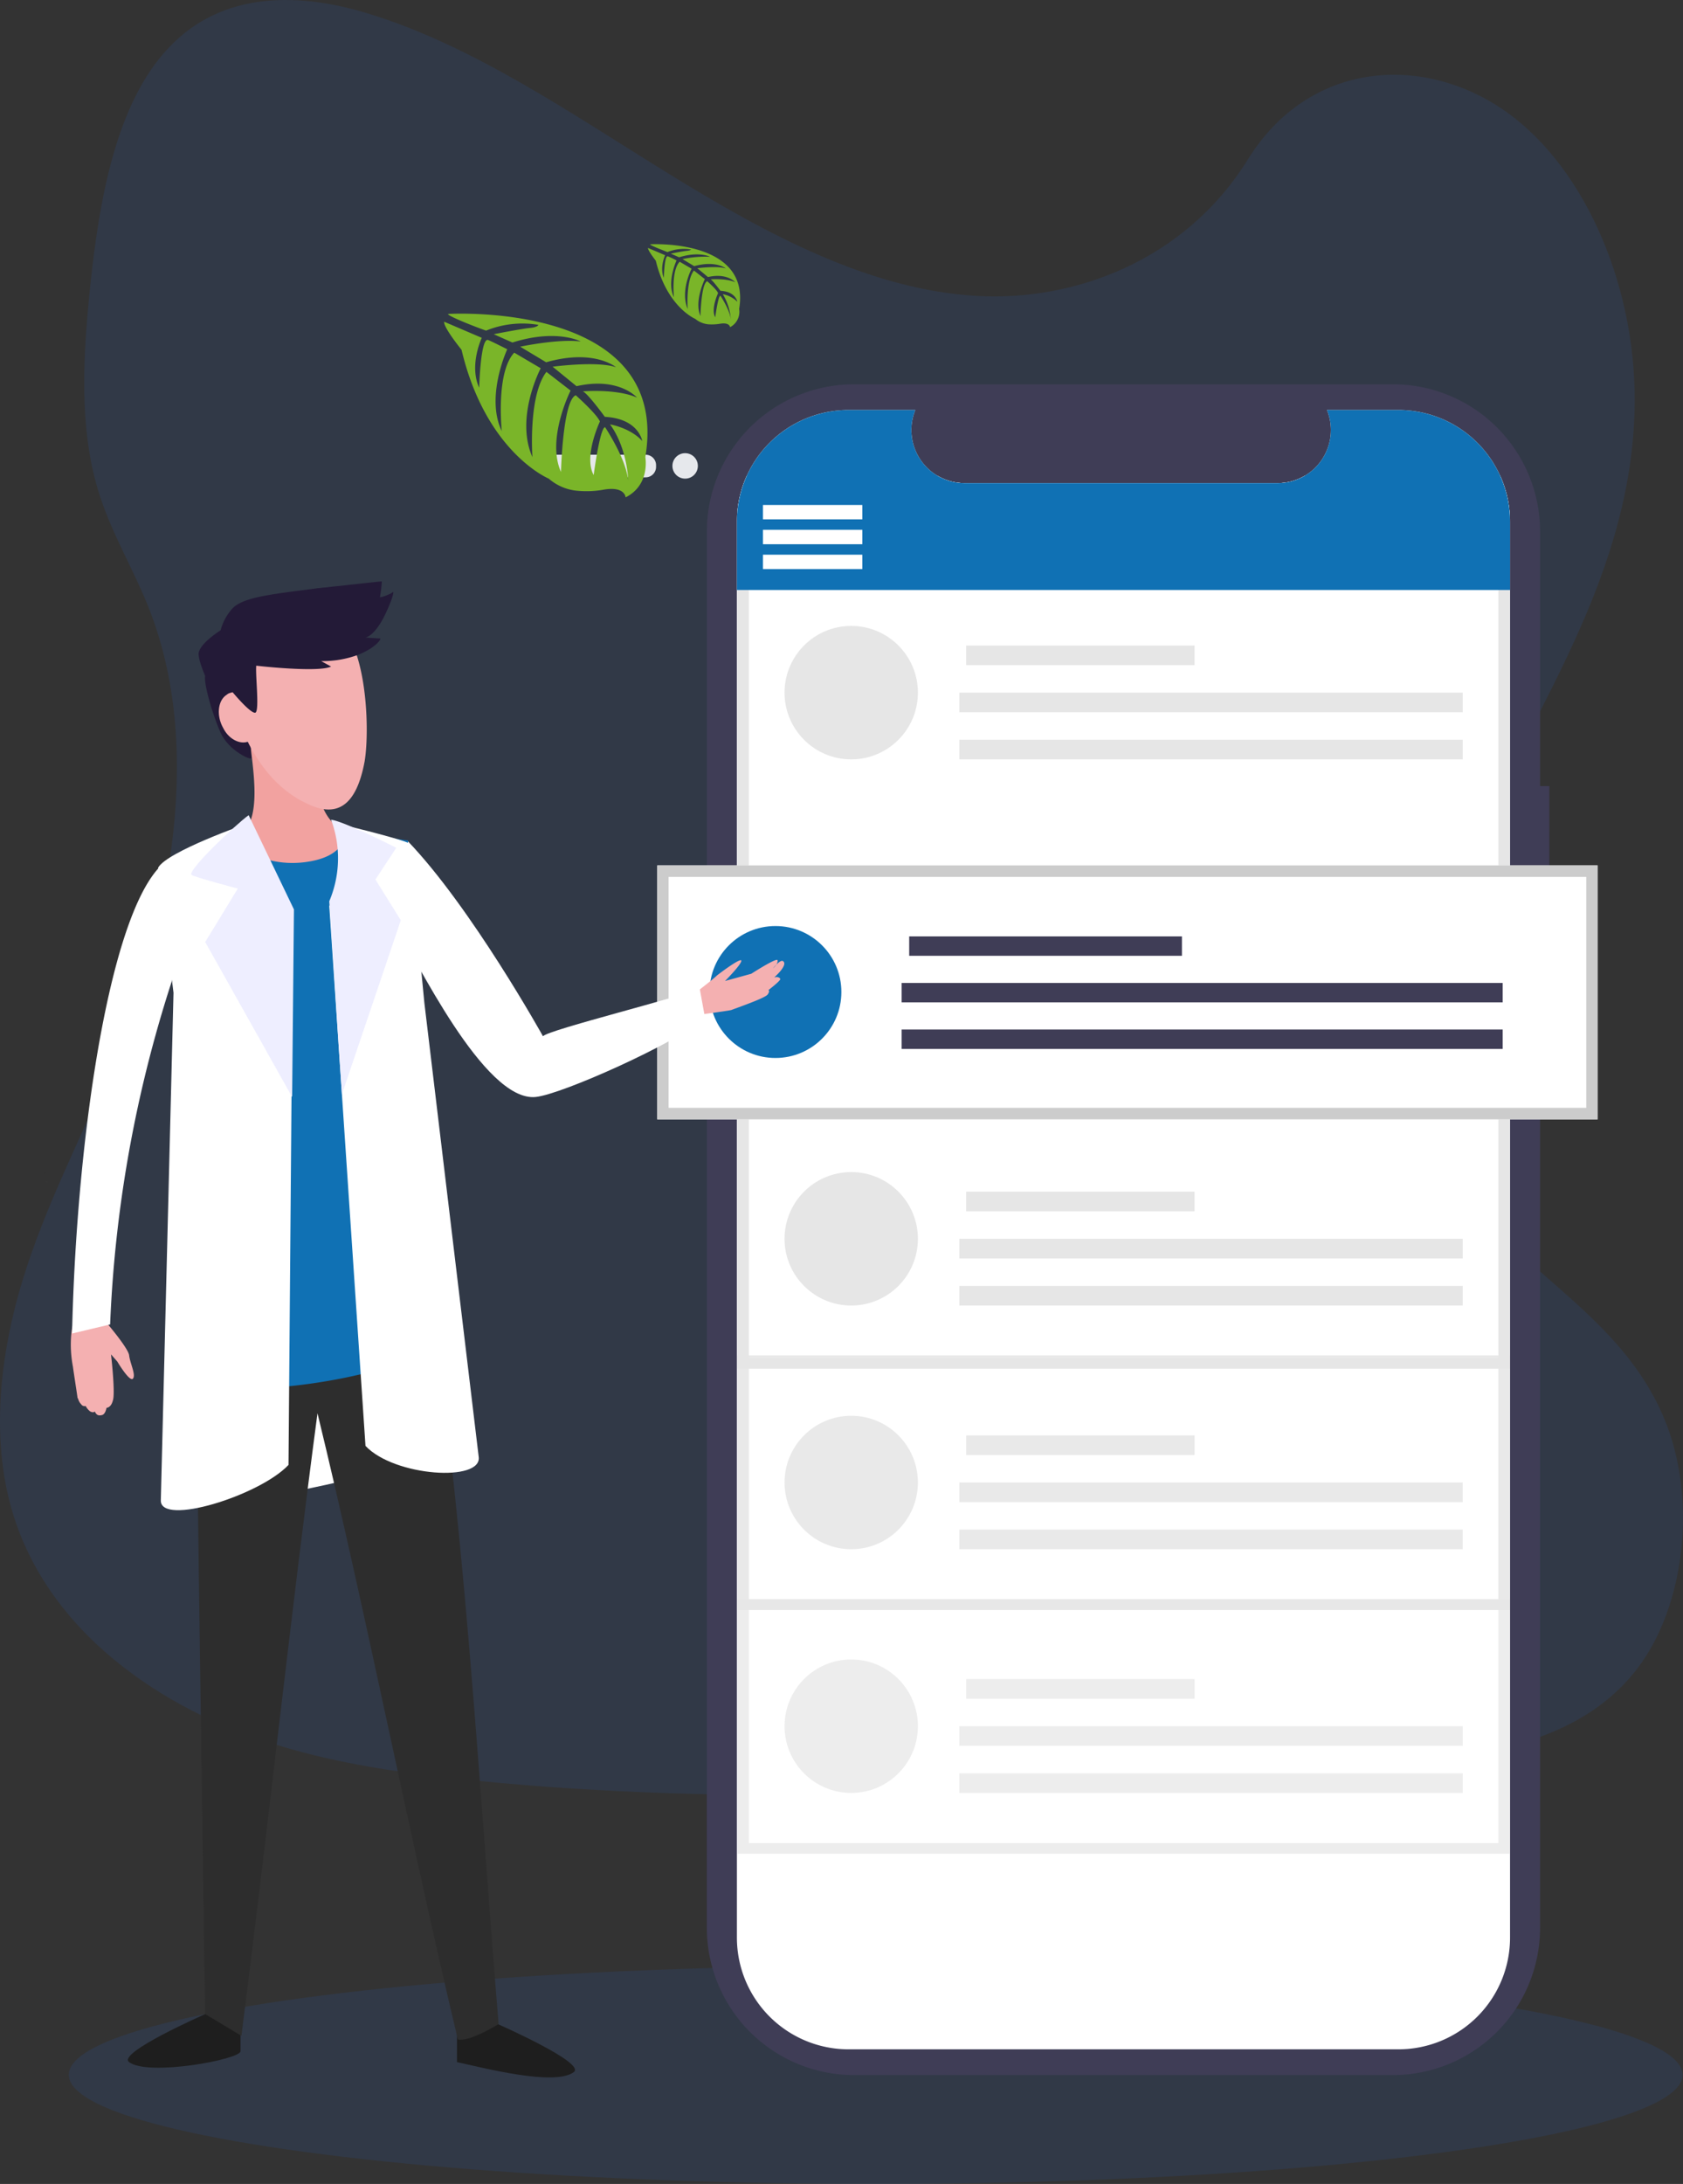
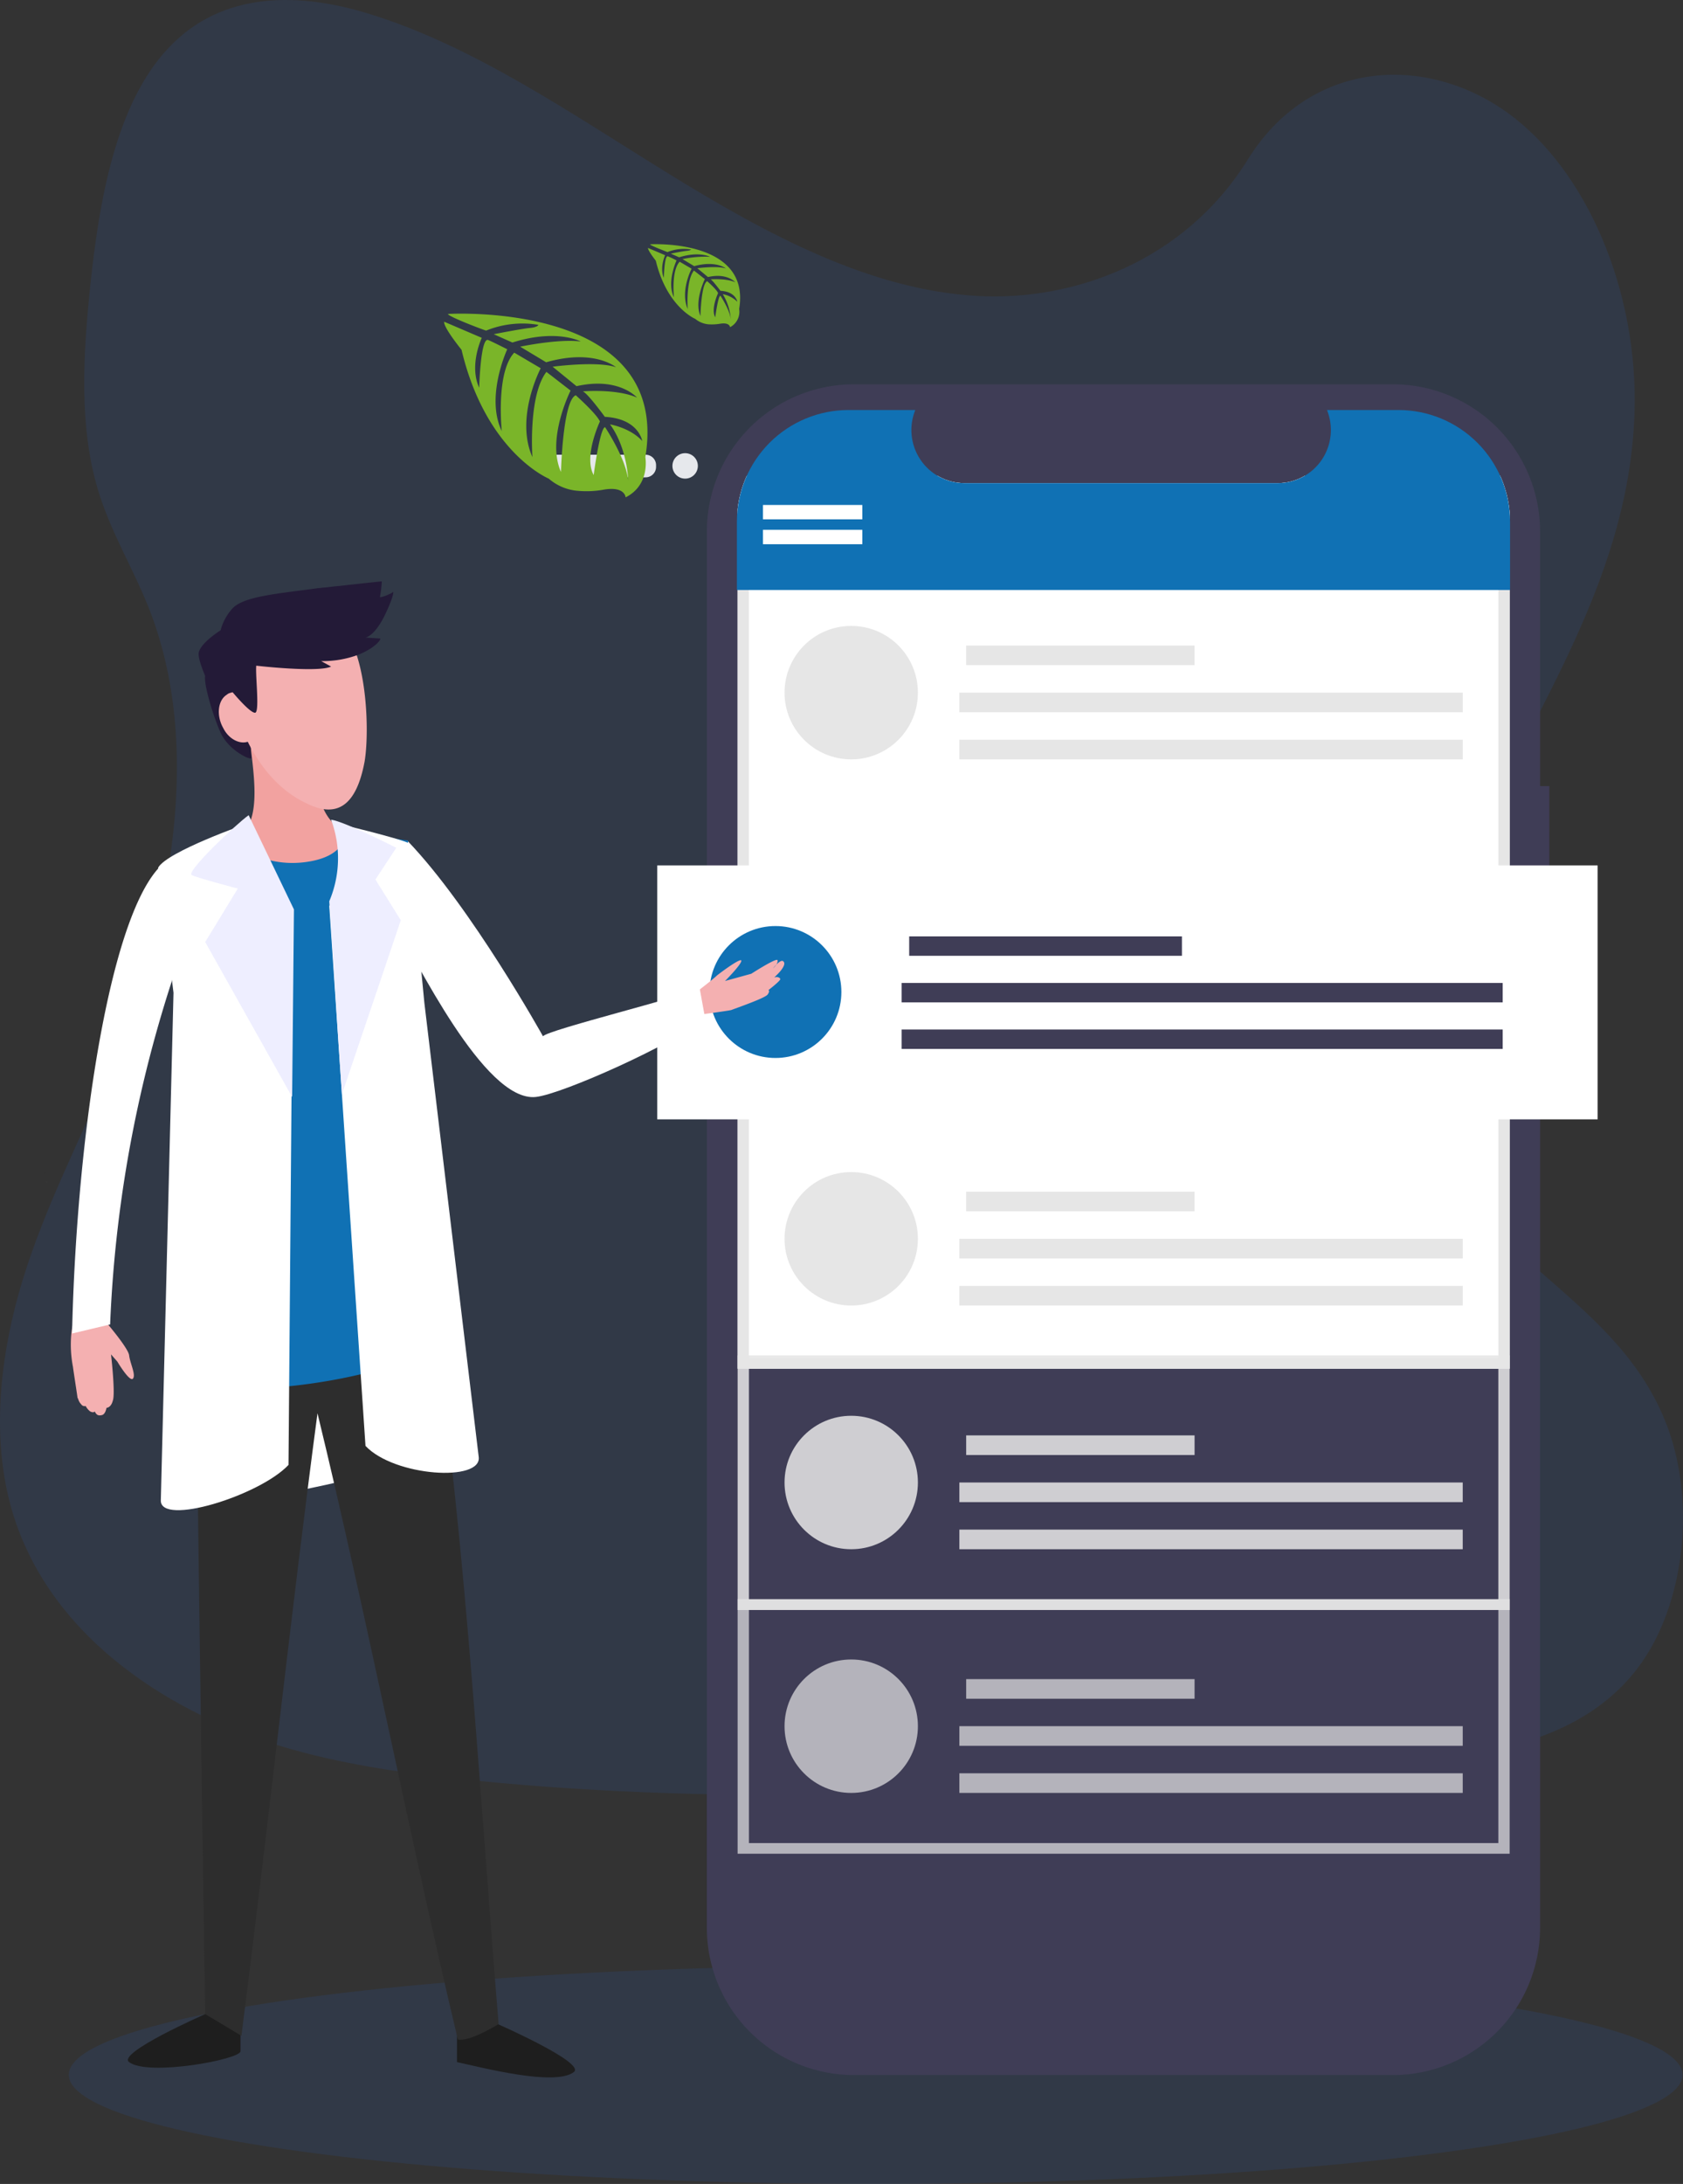
<svg xmlns="http://www.w3.org/2000/svg" width="442.286" height="573.544" viewBox="0 0 442.286 573.544">
  <rect x="0" y="0" width="442.286" height="573.544" fill="#333333" stroke="none" />
  <defs>
    <linearGradient id="linear-gradient" x1="87.11" y1="-343.542" x2="87.11" y2="-342.431" gradientUnits="objectBoundingBox">
      <stop offset="0" stop-color="gray" stop-opacity="0.251" />
      <stop offset="0.54" stop-color="gray" stop-opacity="0.122" />
      <stop offset="1" stop-color="gray" stop-opacity="0.102" />
    </linearGradient>
    <clipPath id="clip-path">
      <path id="Path_340" data-name="Path 340" d="M686.7,133.307V505.152a29.337,29.337,0,0,1-29.323,29.334H512.868a29.344,29.344,0,0,1-29.347-29.338V133.307a29.342,29.342,0,0,1,29.346-29.333H530.4A13.95,13.95,0,0,0,543.3,123.179h82.387a13.95,13.95,0,0,0,12.905-19.205h18.777A29.337,29.337,0,0,1,686.7,133.3Z" transform="translate(410.134 3808.467)" fill="#fff" />
    </clipPath>
  </defs>
  <g id="Groupe_375" data-name="Groupe 375" transform="translate(-700 -3766.764)">
    <g id="Groupe_180" data-name="Groupe 180" transform="translate(-3504.979 -473.236)">
      <g id="Layer_5" transform="translate(4204.979 4240)">
        <path id="Tracé_766" data-name="Tracé 766" d="M324.075,79.9c-28.366-1.569-55.36-16.17-81.155-32.067S191.587,14.2,163.907,5.737C146.125.279,125.729-.471,111.418,14.743c-13.8,14.6-18.253,39.845-20.653,63.247-1.8,17.6-2.871,36.161,2.057,52.672,3.428,11.462,9.512,21.082,13.754,32.067,14.654,38.207,4.285,85.284-11.569,122.537-7.456,17.466-16.111,34.182-21.853,52.808s-8.4,39.913-3.385,58.949c4.97,18.831,16.882,32.954,29.737,42.915,26.138,20.2,56.946,25.995,87.025,29.27,66.5,7.232,133.387,4.094,200.1.955,24.681-1.16,49.49-2.32,73.742-8.392,13.5-3.343,27.423-8.733,37.192-21.628,12.426-16.443,15.511-44.211,7.156-64.816-13.969-34.523-52.575-43.12-62.344-80.167-5.356-20.4.129-43.12,7.97-62.019C467.1,192.544,495.168,157,496.668,110.6,497.7,78.741,484.2,46.879,463.332,31.8c-21.9-15.761-52.232-13.782-68.343,12.349C378.321,70.895,349.1,81.265,324.075,79.9Z" transform="translate(-67.122 -2.167)" fill="#1f75fe" opacity="0.1" />
        <ellipse id="Ellipse_24" data-name="Ellipse 24" cx="212.051" cy="28.656" rx="212.051" ry="28.656" transform="translate(18.079 516.233)" fill="#1f75fe" opacity="0.1" />
        <path id="Tracé_773" data-name="Tracé 773" d="M551.129,177.2H574.6a2.737,2.737,0,0,1,2.729,2.729v.478a2.737,2.737,0,0,1-2.729,2.729h-23.47a2.737,2.737,0,0,1-2.729-2.729v-.478A2.737,2.737,0,0,1,551.129,177.2Z" transform="translate(-404.919 -57.779)" fill="#e6e8ec" />
        <circle id="Ellipse_25" data-name="Ellipse 25" cx="3.343" cy="3.343" r="3.343" transform="translate(176.708 119.012)" fill="#e6e8ec" />
        <g id="Groupe_185" data-name="Groupe 185" transform="translate(-137.795 -6)">
          <path id="Tracé_774" data-name="Tracé 774" d="M758.306,131.764s58.744-3.548,51.853,37.593c0,0,1.365,7.3-5.185,10.575,0,0-.136-3.07-6-1.979a25.158,25.158,0,0,1-6.413.273,13.188,13.188,0,0,1-7.778-3.207h0s-16.511-6.823-22.924-33.841c0,0-4.776-5.868-4.571-7.369l9.893,4.23s-3.411,7.164-.682,13.1c0,0,.341-12.827,2.252-12.554.409.068,5.117,2.456,5.117,2.456s-5.8,12.486-1.433,21.492c0,0-1.638-15.351,3.275-20.6l6.959,4.094s-6.823,12.9-2.183,23.334c0,0-1.16-16.1,3.684-22.379l6.345,4.912s-6.413,12.69-2.524,21.355c0,0,.478-18.763,3.889-20.127,0,0,5.526,4.912,6.345,6.891,0,0-4.367,9.211-1.638,14.055,0,0,1.638-12.486,3-12.554,0,0,5.526,8.256,6.072,13.987,0,0-.2-8.46-4.776-14.737,0,0,5.322.887,8.46,4.367,0,0-.887-5.868-9.825-6.345,0,0-4.571-6.277-5.8-6.686,0,0,8.87-.751,14.26,1.637,0,0-4.776-5.526-15.9-3l-6.277-5.117s11.735-1.569,16.648.136c0,0-5.731-4.912-18.353-1.3l-6.823-4.094s9.961-2.115,15.9-1.365c0,0-6.277-3.411-17.944.273l-4.912-2.183s7.3-1.433,9.484-1.637c2.115-.2,2.252-.819,2.252-.819a25.389,25.389,0,0,0-13.714,1.5C768.4,136.267,758.1,132.378,758.306,131.764Z" transform="translate(-502.773 -43.318)" fill="#7ab529" />
          <path id="Tracé_775" data-name="Tracé 775" d="M711.669,104.985s26.541-1.569,23.4,16.989a4.539,4.539,0,0,1-2.388,4.776s-.068-1.365-2.729-.887a13.457,13.457,0,0,1-2.866.136,6.264,6.264,0,0,1-3.548-1.433h0s-7.437-3.07-10.371-15.283c0,0-2.115-2.661-2.047-3.343l4.5,1.91s-1.5,3.207-.341,5.936c0,0,.136-5.8,1.023-5.663a25.08,25.08,0,0,1,2.32,1.092s-2.661,5.663-.682,9.688c0,0-.751-6.959,1.5-9.347l3.138,1.842s-3.07,5.8-1.023,10.575c0,0-.546-7.3,1.637-10.1l2.866,2.252s-2.866,5.731-1.16,9.688c0,0,.2-8.46,1.774-9.143,0,0,2.525,2.183,2.866,3.138,0,0-1.979,4.162-.75,6.345,0,0,.75-5.663,1.365-5.663,0,0,2.524,3.753,2.729,6.277a14.546,14.546,0,0,0-2.115-6.686,7.38,7.38,0,0,1,3.821,1.979s-.409-2.661-4.435-2.866c0,0-2.115-2.866-2.593-3,0,0,4.025-.341,6.482.751,0,0-2.115-2.524-7.164-1.365l-2.8-2.32s5.322-.682,7.505.068c0,0-2.593-2.183-8.324-.614l-3.07-1.842a28.511,28.511,0,0,1,7.232-.614s-2.865-1.5-8.119.136l-2.183-.955s3.275-.682,4.3-.75c.955-.136,1.023-.341,1.023-.341a11.355,11.355,0,0,0-6.209.682C716.309,107.032,711.533,105.258,711.669,104.985Z" transform="translate(-403.032 -34.824)" fill="#7ab529" />
        </g>
        <path id="Tracé_787" data-name="Tracé 787" d="M355.6,456.9a.621.621,0,0,0,.751.068A3.06,3.06,0,0,1,355.6,456.9Z" transform="translate(-343.662 -146.646)" fill="url(#linear-gradient)" />
        <path id="Tracé_806" data-name="Tracé 806" d="M355.582,453.768a.628.628,0,0,1-.682-.068C355.1,453.7,355.378,453.768,355.582,453.768Z" transform="translate(-343.439 -145.63)" opacity="0.1" />
      </g>
    </g>
    <g id="Group_29" data-name="Group 29" transform="translate(561.326 3758.683)">
      <path id="Path_339" data-name="Path 339" d="M692.842,199.15h-2.437V132.314a38.682,38.682,0,0,0-38.684-38.682H510.12a38.683,38.683,0,0,0-38.683,38.684V498.979a38.682,38.682,0,0,0,38.682,38.682h141.6A38.682,38.682,0,0,0,690.4,498.979V246.725h2.437Z" transform="translate(-147.004 15.369)" fill="#3f3d56" />
-       <path id="Path_340-2" data-name="Path 340" d="M686.7,133.307V505.152a29.337,29.337,0,0,1-29.323,29.334H512.868a29.344,29.344,0,0,1-29.347-29.338V133.307a29.342,29.342,0,0,1,29.346-29.333H530.4A13.95,13.95,0,0,0,543.3,123.179h82.387a13.95,13.95,0,0,0,12.905-19.205h18.777A29.337,29.337,0,0,1,686.7,133.3Z" transform="translate(-151.192 11.784)" fill="#fff" />
    </g>
    <circle id="Ellipse_39" data-name="Ellipse 39" cx="17.523" cy="17.523" r="17.523" transform="translate(906.175 4074.572)" fill="#e6e6e6" />
    <rect id="Rectangle_127" data-name="Rectangle 127" width="60.024" height="5.154" transform="translate(953.907 4079.726)" fill="#e6e6e6" />
    <rect id="Rectangle_128" data-name="Rectangle 128" width="132.281" height="5.154" transform="translate(952.119 4092.095)" fill="#e6e6e6" />
    <rect id="Rectangle_129" data-name="Rectangle 129" width="132.281" height="5.154" transform="translate(952.119 4104.464)" fill="#e6e6e6" />
    <g id="Groupe_de_masques_6" data-name="Groupe de masques 6" transform="translate(0 -38)" clip-path="url(#clip-path)">
      <g id="undraw_Updates_re_o5af" transform="translate(871.724 3929.71)">
        <path id="Tracé_843" data-name="Tracé 843" d="M504.031,399.5H301.142V165H504.031Z" transform="translate(-279.023 -165)" fill="#fff" />
        <path id="Tracé_844" data-name="Tracé 844" d="M504.031,399.5H301.142V165H504.031Zm-199.916-2.8H501.058V167.8H304.115Z" transform="translate(-279.023 -165)" fill="#e6e6e6" />
        <rect id="Rectangle_111" data-name="Rectangle 111" width="208.626" height="48.998" transform="translate(19.466 -19)" fill="#1071b4" />
        <circle id="Ellipse_35" data-name="Ellipse 35" cx="17.523" cy="17.523" r="17.523" transform="translate(34.451 39.431)" fill="#e6e6e6" />
        <rect id="Rectangle_112" data-name="Rectangle 112" width="60.024" height="5.154" transform="translate(82.183 44.585)" fill="#e6e6e6" />
        <rect id="Rectangle_113" data-name="Rectangle 113" width="132.281" height="5.154" transform="translate(80.395 56.954)" fill="#e6e6e6" />
        <rect id="Rectangle_114" data-name="Rectangle 114" width="132.281" height="5.154" transform="translate(80.395 69.323)" fill="#e6e6e6" />
        <circle id="Ellipse_36" data-name="Ellipse 36" cx="17.523" cy="17.523" r="17.523" transform="translate(34.451 182.862)" fill="#e6e6e6" />
        <rect id="Rectangle_115" data-name="Rectangle 115" width="60.024" height="5.154" transform="translate(82.183 188.016)" fill="#e6e6e6" />
        <rect id="Rectangle_116" data-name="Rectangle 116" width="132.281" height="5.154" transform="translate(80.395 200.385)" fill="#e6e6e6" />
        <rect id="Rectangle_117" data-name="Rectangle 117" width="132.281" height="5.154" transform="translate(80.395 212.754)" fill="#e6e6e6" />
        <rect id="Rectangle_118" data-name="Rectangle 118" width="26.112" height="3.779" transform="translate(28.782 7.665)" fill="#fff" />
        <rect id="Rectangle_119" data-name="Rectangle 119" width="26.112" height="3.779" transform="translate(28.782 14.193)" fill="#fff" />
-         <rect id="Rectangle_120" data-name="Rectangle 120" width="26.112" height="3.779" transform="translate(28.782 20.721)" fill="#fff" />
        <rect id="Rectangle_122" data-name="Rectangle 122" width="157.957" height="5.095" transform="translate(64.221 126.195)" fill="#3f3d56" />
        <rect id="Rectangle_123" data-name="Rectangle 123" width="157.957" height="5.095" transform="translate(64.221 138.424)" fill="#3f3d56" />
        <path id="Tracé_850" data-name="Tracé 850" d="M504.031,231.881H301.142V165H504.031Zm-199.916-2.8H501.058V167.8H304.115Z" transform="translate(-279.023 130)" fill="#e6e6e6" opacity="0.7" />
        <circle id="Ellipse_41" data-name="Ellipse 41" cx="17.523" cy="17.523" r="17.523" transform="translate(34.451 310.862)" fill="#e6e6e6" opacity="0.7" />
        <rect id="Rectangle_133" data-name="Rectangle 133" width="60.024" height="5.154" transform="translate(82.183 316.016)" fill="#e6e6e6" opacity="0.7" />
        <rect id="Rectangle_134" data-name="Rectangle 134" width="132.281" height="5.154" transform="translate(80.395 328.385)" fill="#e6e6e6" opacity="0.7" />
        <rect id="Rectangle_135" data-name="Rectangle 135" width="132.281" height="5.154" transform="translate(80.395 340.754)" fill="#e6e6e6" opacity="0.7" />
        <g id="Groupe_188" data-name="Groupe 188" opacity="0.86">
          <circle id="Ellipse_40" data-name="Ellipse 40" cx="17.523" cy="17.523" r="17.523" transform="translate(34.451 246.862)" fill="#e6e6e6" />
          <rect id="Rectangle_130" data-name="Rectangle 130" width="60.024" height="5.154" transform="translate(82.183 252.016)" fill="#e6e6e6" />
          <rect id="Rectangle_131" data-name="Rectangle 131" width="132.281" height="5.154" transform="translate(80.395 264.385)" fill="#e6e6e6" />
          <rect id="Rectangle_132" data-name="Rectangle 132" width="132.281" height="5.154" transform="translate(80.395 276.754)" fill="#e6e6e6" />
          <path id="Tracé_851" data-name="Tracé 851" d="M504.031,231.881H301.142V165H504.031Zm-199.916-2.8H501.058V167.8H304.115Z" transform="translate(-279.023 66)" fill="#e6e6e6" />
        </g>
      </g>
    </g>
    <g id="Groupe_187" data-name="Groupe 187" transform="translate(0 -61)">
      <path id="Tracé_847" data-name="Tracé 847" d="M504.313,421.121H257.187V354.432H504.313Z" transform="translate(615.537 3700.603)" fill="#fff" />
-       <path id="Tracé_848" data-name="Tracé 848" d="M504.313,421.121H257.187V354.432H504.313ZM260.168,418.1H501.332v-60.65H260.168Z" transform="translate(615.537 3700.603)" fill="#ccc" />
      <circle id="Ellipse_38" data-name="Ellipse 38" cx="17.324" cy="17.324" r="17.324" transform="translate(886.463 4070.959)" fill="#1071b4" />
      <rect id="Rectangle_124" data-name="Rectangle 124" width="71.675" height="5.095" transform="translate(938.931 4073.677)" fill="#3f3d56" />
      <rect id="Rectangle_125" data-name="Rectangle 125" width="157.957" height="5.095" transform="translate(936.945 4085.905)" fill="#3f3d56" />
      <rect id="Rectangle_126" data-name="Rectangle 126" width="157.957" height="5.095" transform="translate(936.945 4098.134)" fill="#3f3d56" />
    </g>
    <g id="Groupe_186" data-name="Groupe 186" transform="translate(718.609 3919.439)">
      <path id="Tracé_445" data-name="Tracé 445" d="M270.483,309.1c.238.952-71.872,20.229-74.966,12.851-3.332-7.14,3.57-41.172,4.76-42.362,1.19-.952,57.117-4.046,59.021-1.428S270.483,309.1,270.483,309.1Z" transform="translate(-167.341 -81.35)" fill="#fff" fill-rule="evenodd" />
      <path id="Tracé_446" data-name="Tracé 446" d="M250.895,247.9a19.289,19.289,0,0,0,3.57-3.094s4.046-3.094,5-4.046c1.19-.952,6.664-5,6.426-3.808s-4.284,5.236-4.284,5.236l6.9-1.9s6.664-4.284,6.9-3.57c.238.952-1.19,2.142-1.19,2.142s1.9-2.38,2.618-1.9.238,1.428-.476,2.38-2.142,2.142-1.666,1.9,1.428,0,1.428.476-3.094,2.856-3.094,2.856.476.238-.238,1.19-8.33,3.57-9.519,4.046c-.952.238-8.092,1.19-8.092,1.19Z" transform="translate(-89.684 -137.237)" fill="#f4b0b1" fill-rule="evenodd" />
      <path id="Tracé_447" data-name="Tracé 447" d="M192.531,277.8s5.712,6.664,5.95,8.567c.238,2.142,1.9,5.236.952,6.188-.952.714-4.046-4.522-4.046-4.522l-1.666-1.9s1.19,10.233.476,12.137c-.476,1.9-1.666,1.9-1.666,1.9s-.238,1.666-1.19,1.9-1.428,0-1.9-.952c0,0-.238.476-1.19,0a4.262,4.262,0,0,1-1.19-1.428,1.059,1.059,0,0,1-1.19-.476c-.714-.714-.714-1.428-.952-1.666,0-.238-1.19-7.854-1.19-8.092a30.823,30.823,0,0,1-.476-8.33c.238-2.38.476-3.808,1.9-4.522C187.771,275.178,188.009,275.892,192.531,277.8Z" transform="translate(-183.156 -83.122)" fill="#f4b0b1" fill-rule="evenodd" />
      <path id="Tracé_448" data-name="Tracé 448" d="M233.887,349.869c1.428,4.284,2.618,10,2.618,10S259.827,370.1,256.5,372.478c-5,3.808-24.037-1.19-30.7-2.618v-10.71Z" transform="translate(-124.319 19.012)" fill="#1e1e1e" fill-rule="evenodd" />
      <path id="Tracé_449" data-name="Tracé 449" d="M212.393,348.769c-1.428,4.284-2.618,10-2.618,10S186.452,369,189.784,371.378c5,3.808,29.273-.714,29.273-2.856v-10.71Z" transform="translate(-174.459 17.494)" fill="#1e1e1e" fill-rule="evenodd" />
      <path id="Tracé_450" data-name="Tracé 450" d="M257.475,272.369c9.52,52.833,13.8,131.131,19.039,194.436,0,0-7.616,4.76-10.71,4.046-12.613-52.833-24.037-111.616-36.888-164.449-6.9,51.881-13.327,111.616-19.991,163.5-3.094-1.9-9.52-5.712-9.52-5.712s-2.856-186.344-2.38-188.486C197.264,273.321,257.475,272.369,257.475,272.369Z" transform="translate(-164.09 -87.929)" fill="#2d2d2d" fill-rule="evenodd" />
      <path id="Tracé_451" data-name="Tracé 451" d="M226.578,216.529c-.476,4.046-.714,17.611,7.616,20.467a24.365,24.365,0,0,1,6.426,3.808c-.238,12.613-29.748,15.945-42.124,4.522l5-5.712c10.233-2.142,5.95-19.515,5.474-27.845Z" transform="translate(-161.99 -171.549)" fill="#f2a2a0" fill-rule="evenodd" />
      <path id="Tracé_452" data-name="Tracé 452" d="M257.462,246.306c-1.428,46.646,6.9,80.678,8.805,106.38.714,13.327-69.492,22.609-69.492,11.423,1.428-37.84,1.9-78.06-2.38-112.806l.238-22.133c.714-.238,1.19-.238,1.9-.476l12.613-4.046a25.226,25.226,0,0,0,19.753,6.188c12.137-1.428,10.947-8.568,10.947-8.568,5.474.952,10.947,2.142,16.421,2.856Z" transform="translate(-167.647 -157.06)" fill="#1071b4" fill-rule="evenodd" />
      <path id="Tracé_453" data-name="Tracé 453" d="M198.031,205.269c-.476,1.9,1.9,10.233,4.046,14.993s8.092,7.378,8.092,6.664-1.428-17.373-1.428-17.373Z" transform="translate(-162.715 -180.518)" fill="#231a37" fill-rule="evenodd" />
      <path id="Tracé_454" data-name="Tracé 454" d="M237.8,237.318c-2.142,11.423-7.14,14.993-15.231,10.947-7.14-3.332-12.137-9.52-15.469-16.183-2.142.714-5-.714-6.426-3.57-1.9-3.332-1.428-7.378.952-8.806.476-.476,1.19-.476,1.666-.714a76.923,76.923,0,0,1,.238-10.471c.238-6.664,17.849-12.851,25.7-8.806C238.516,204.714,239.23,228.988,237.8,237.318Z" transform="translate(-160.601 -189.958)" fill="#f4b0b1" fill-rule="evenodd" />
      <path id="Tracé_455" data-name="Tracé 455" d="M212.561,215.567c-.714.714.952,12.851-.476,12.851s-5.95-5.474-5.95-5.474-.238-.238-1.666.714a5.2,5.2,0,0,0-1.9,2.618s-5.95-11.185-5.236-13.8,5.712-5.712,5.712-5.712a13.654,13.654,0,0,1,3.094-5.712c2.856-3.094,10.947-3.808,21.657-5.236,10.709-1.666,18.325,5.236,8.568,12.613C227.554,215.33,212.561,215.567,212.561,215.567Z" transform="translate(-163.68 -193.911)" fill="#231a37" fill-rule="evenodd" />
      <path id="Tracé_456" data-name="Tracé 456" d="M209.95,225.269c-15.707,6.664-25.465,70.92-26.655,125.181l10-2.38A334.922,334.922,0,0,1,213.043,247.64Z" transform="translate(-182.964 -152.921)" fill="#fff" fill-rule="evenodd" />
      <path id="Tracé_457" data-name="Tracé 457" d="M222.327,223.569c16.659,17.373,35.46,51.167,35.46,51.167,1.19-1.666,37.126-10.471,41.172-12.613l1.428,7.854c-7.854,6.664-37.6,19.991-44.5,20.7-13.565,1.428-31.652-36.65-36.888-44.98Z" transform="translate(-133.702 -155.267)" fill="#fff" fill-rule="evenodd" />
      <path id="Tracé_458" data-name="Tracé 458" d="M203.235,211.052l2.618,5.95c4.046.476,16.9,1.666,19.753.238l-2.618-1.428a26.821,26.821,0,0,0,9.758-1.666c4.76-1.9,6.188-4.284,5.712-4.284s-3.808-.238-3.808-.238,2.142-.238,4.76-5.236c2.38-4.76,2.856-7.14,2.38-6.664s-3.57,1.666-3.332,1.19a30.4,30.4,0,0,0,.476-4.046s-4.76.476-10.947,1.19c-6.188.476-25.941,3.808-25.941,5.474C201.569,203.2,203.235,211.052,203.235,211.052Z" transform="translate(-157.21 -194.869)" fill="#231a37" fill-rule="evenodd" />
      <path id="Tracé_459" data-name="Tracé 459" d="M216.356,221.569c-2.618,9.52,5.95,19.753,11.9,22.609l-1.19,145.886c-7.616,8.092-33.794,16.183-33.556,9.282l3.332-133.273-4.046-32.842C195.175,228.947,216.356,221.569,216.356,221.569Z" transform="translate(-169.855 -158.026)" fill="#fff" fill-rule="evenodd" />
      <path id="Tracé_460" data-name="Tracé 460" d="M212.647,221.469c5,10.233,2.142,20.943-.952,21.895l9.52,141.841c7.616,8.092,30.7,9.519,29.748,2.856L236.684,268.828l-4.046-41.886C229.782,225.515,212.647,221.469,212.647,221.469Z" transform="translate(-143.775 -158.164)" fill="#fff" fill-rule="evenodd" />
      <path id="Tracé_461" data-name="Tracé 461" d="M196.558,236.376c1.19.714,12.137,3.57,12.137,3.57l-8.568,14.041,22.847,40.7.476-49.263-11.9-24.751C208.219,223.049,195.13,235.424,196.558,236.376Z" transform="translate(-164.812 -159.268)" fill="#eef" fill-rule="evenodd" />
      <path id="Tracé_462" data-name="Tracé 462" d="M229.306,228.547l-5.474,8.33,6.664,10.71-15.469,45.693c-1.19-16.9-2.142-33.794-3.332-50.691a28.929,28.929,0,0,0,.476-21.419C215.741,221.645,229.306,228.547,229.306,228.547Z" transform="translate(-143.775 -158.578)" fill="#eef" fill-rule="evenodd" />
    </g>
  </g>
</svg>